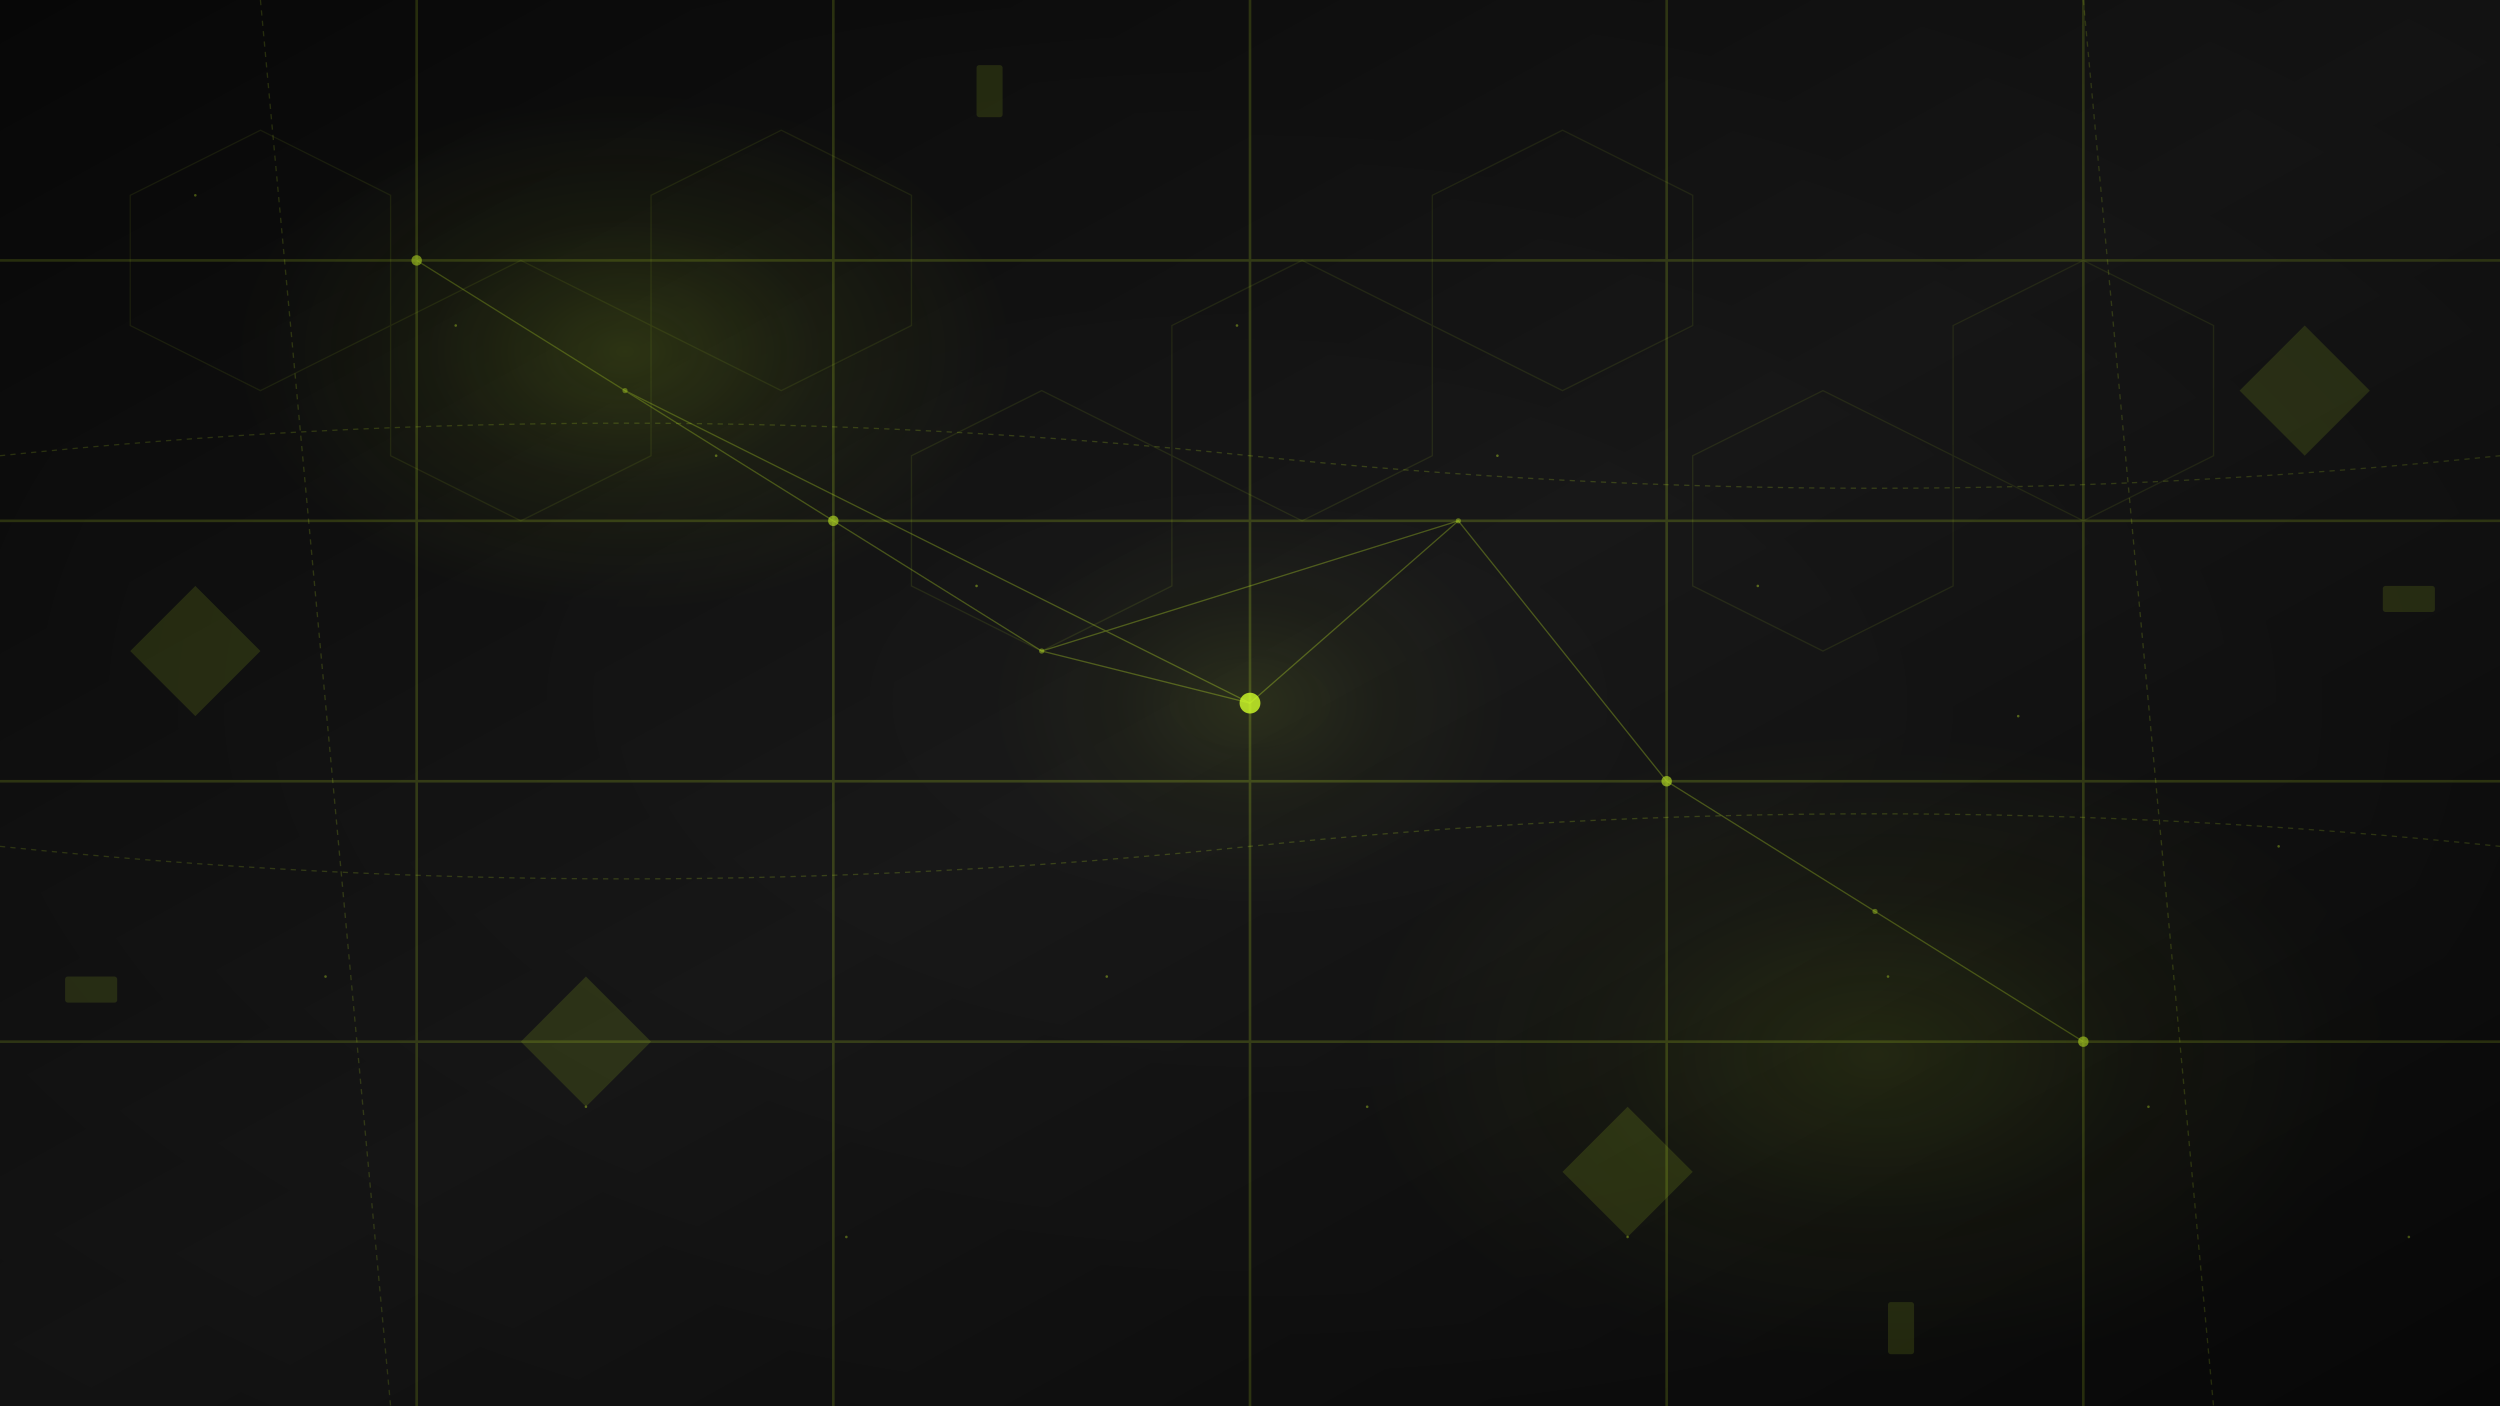
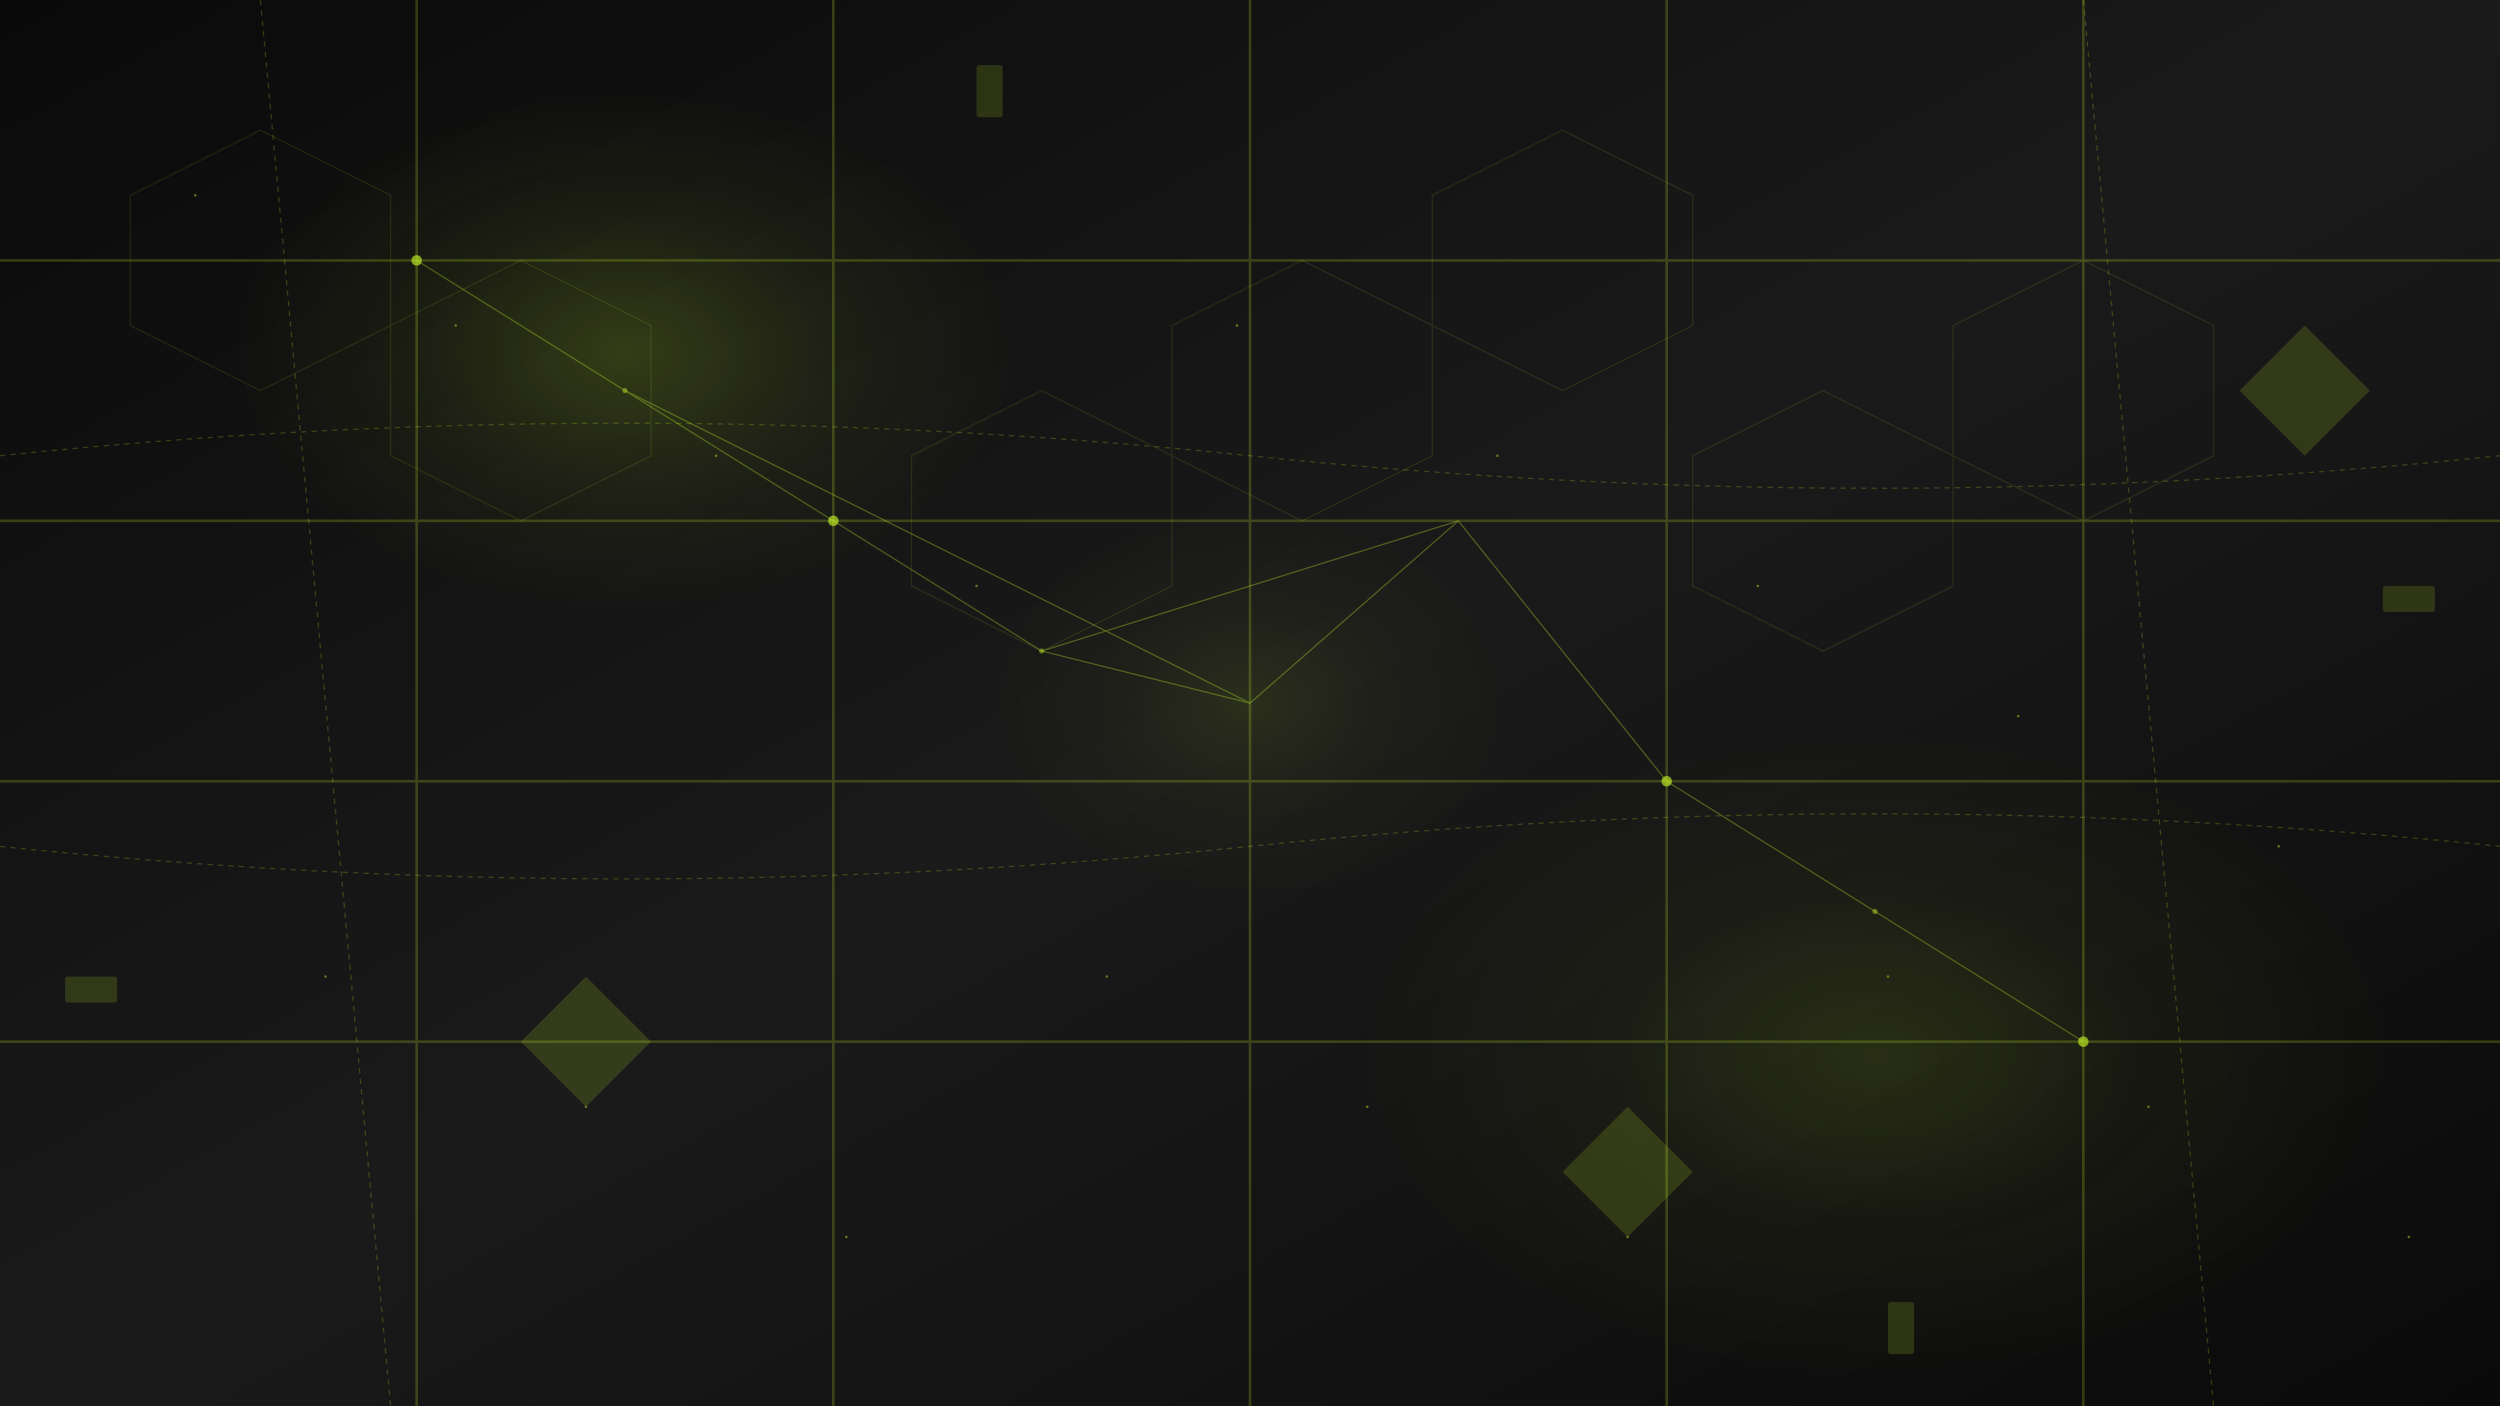
<svg xmlns="http://www.w3.org/2000/svg" width="1920" height="1080" viewBox="0 0 1920 1080" fill="none">
  <defs>
    <linearGradient id="bg-gradient" x1="0%" y1="0%" x2="100%" y2="100%">
      <stop offset="0%" style="stop-color:#0a0a0a;stop-opacity:1" />
      <stop offset="50%" style="stop-color:#1a1a1a;stop-opacity:1" />
      <stop offset="100%" style="stop-color:#0a0a0a;stop-opacity:1" />
    </linearGradient>
    <radialGradient id="neon-glow" cx="50%" cy="50%" r="50%">
      <stop offset="0%" style="stop-color:#d1ff29;stop-opacity:0.3" />
      <stop offset="50%" style="stop-color:#d1ff29;stop-opacity:0.1" />
      <stop offset="100%" style="stop-color:#d1ff29;stop-opacity:0" />
    </radialGradient>
    <filter id="glow">
      <feGaussianBlur stdDeviation="3" result="coloredBlur" />
      <feMerge>
        <feMergeNode in="coloredBlur" />
        <feMergeNode in="SourceGraphic" />
      </feMerge>
    </filter>
  </defs>
  <rect width="1920" height="1080" fill="url(#bg-gradient)" />
  <ellipse cx="480" cy="270" rx="300" ry="200" fill="url(#neon-glow)" opacity="0.6" />
  <ellipse cx="1440" cy="810" rx="400" ry="250" fill="url(#neon-glow)" opacity="0.4" />
  <ellipse cx="960" cy="540" rx="200" ry="150" fill="url(#neon-glow)" opacity="0.3" />
  <g opacity="0.1" stroke="#d1ff29" stroke-width="1" fill="none">
    <path d="M200 100L300 150L300 250L200 300L100 250L100 150L200 100Z" />
    <path d="M400 200L500 250L500 350L400 400L300 350L300 250L400 200Z" />
-     <path d="M600 100L700 150L700 250L600 300L500 250L500 150L600 100Z" />
    <path d="M800 300L900 350L900 450L800 500L700 450L700 350L800 300Z" />
    <path d="M1000 200L1100 250L1100 350L1000 400L900 350L900 250L1000 200Z" />
    <path d="M1200 100L1300 150L1300 250L1200 300L1100 250L1100 150L1200 100Z" />
    <path d="M1400 300L1500 350L1500 450L1400 500L1300 450L1300 350L1400 300Z" />
    <path d="M1600 200L1700 250L1700 350L1600 400L1500 350L1500 250L1600 200Z" />
  </g>
  <g opacity="0.2" stroke="#d1ff29" stroke-width="2" fill="none">
    <path d="M0 200h1920M0 400h1920M0 600h1920M0 800h1920" />
    <path d="M320 0v1080M640 0v1080M960 0v1080M1280 0v1080M1600 0v1080" />
  </g>
  <g filter="url(#glow)">
-     <circle cx="960" cy="540" r="8" fill="#d1ff29" opacity="0.8" />
    <circle cx="320" cy="200" r="4" fill="#d1ff29" opacity="0.6" />
    <circle cx="640" cy="400" r="4" fill="#d1ff29" opacity="0.6" />
    <circle cx="1280" cy="600" r="4" fill="#d1ff29" opacity="0.6" />
    <circle cx="1600" cy="800" r="4" fill="#d1ff29" opacity="0.6" />
    <circle cx="480" cy="300" r="2" fill="#d1ff29" opacity="0.4" />
    <circle cx="800" cy="500" r="2" fill="#d1ff29" opacity="0.4" />
-     <circle cx="1120" cy="400" r="2" fill="#d1ff29" opacity="0.4" />
    <circle cx="1440" cy="700" r="2" fill="#d1ff29" opacity="0.4" />
  </g>
  <g opacity="0.3" stroke="#d1ff29" stroke-width="1" fill="none">
    <path d="M320 200L480 300L640 400" />
    <path d="M640 400L800 500L960 540" />
    <path d="M960 540L1120 400L1280 600" />
    <path d="M1280 600L1440 700L1600 800" />
    <path d="M480 300L960 540" />
    <path d="M800 500L1120 400" />
  </g>
  <g opacity="0.15" fill="#d1ff29">
-     <path d="M100 500L150 450L200 500L150 550Z" />
    <path d="M1720 300L1770 250L1820 300L1770 350Z" />
    <path d="M400 800L450 750L500 800L450 850Z" />
    <path d="M1200 900L1250 850L1300 900L1250 950Z" />
    <rect x="50" y="750" width="40" height="20" rx="2" />
    <rect x="1830" y="450" width="40" height="20" rx="2" />
    <rect x="750" y="50" width="20" height="40" rx="2" />
    <rect x="1450" y="1000" width="20" height="40" rx="2" />
  </g>
  <g opacity="0.2" stroke="#d1ff29" stroke-width="1" fill="none" stroke-dasharray="4,4">
    <path d="M0 350Q480 300 960 350T1920 350" />
    <path d="M0 650Q480 700 960 650T1920 650" />
    <path d="M200 0Q250 540 300 1080" />
    <path d="M1600 0Q1650 540 1700 1080" />
  </g>
  <g opacity="0.4" fill="#d1ff29">
    <circle cx="150" cy="150" r="1" />
    <circle cx="350" cy="250" r="1" />
    <circle cx="550" cy="350" r="1" />
    <circle cx="750" cy="450" r="1" />
    <circle cx="950" cy="250" r="1" />
    <circle cx="1150" cy="350" r="1" />
    <circle cx="1350" cy="450" r="1" />
    <circle cx="1550" cy="550" r="1" />
    <circle cx="1750" cy="650" r="1" />
    <circle cx="250" cy="750" r="1" />
    <circle cx="450" cy="850" r="1" />
    <circle cx="650" cy="950" r="1" />
    <circle cx="850" cy="750" r="1" />
    <circle cx="1050" cy="850" r="1" />
    <circle cx="1250" cy="950" r="1" />
    <circle cx="1450" cy="750" r="1" />
    <circle cx="1650" cy="850" r="1" />
    <circle cx="1850" cy="950" r="1" />
  </g>
  <defs>
    <radialGradient id="depth-gradient" cx="50%" cy="50%" r="70%">
      <stop offset="0%" style="stop-color:#000000;stop-opacity:0" />
      <stop offset="100%" style="stop-color:#000000;stop-opacity:0.3" />
    </radialGradient>
  </defs>
-   <rect width="1920" height="1080" fill="url(#depth-gradient)" />
</svg>